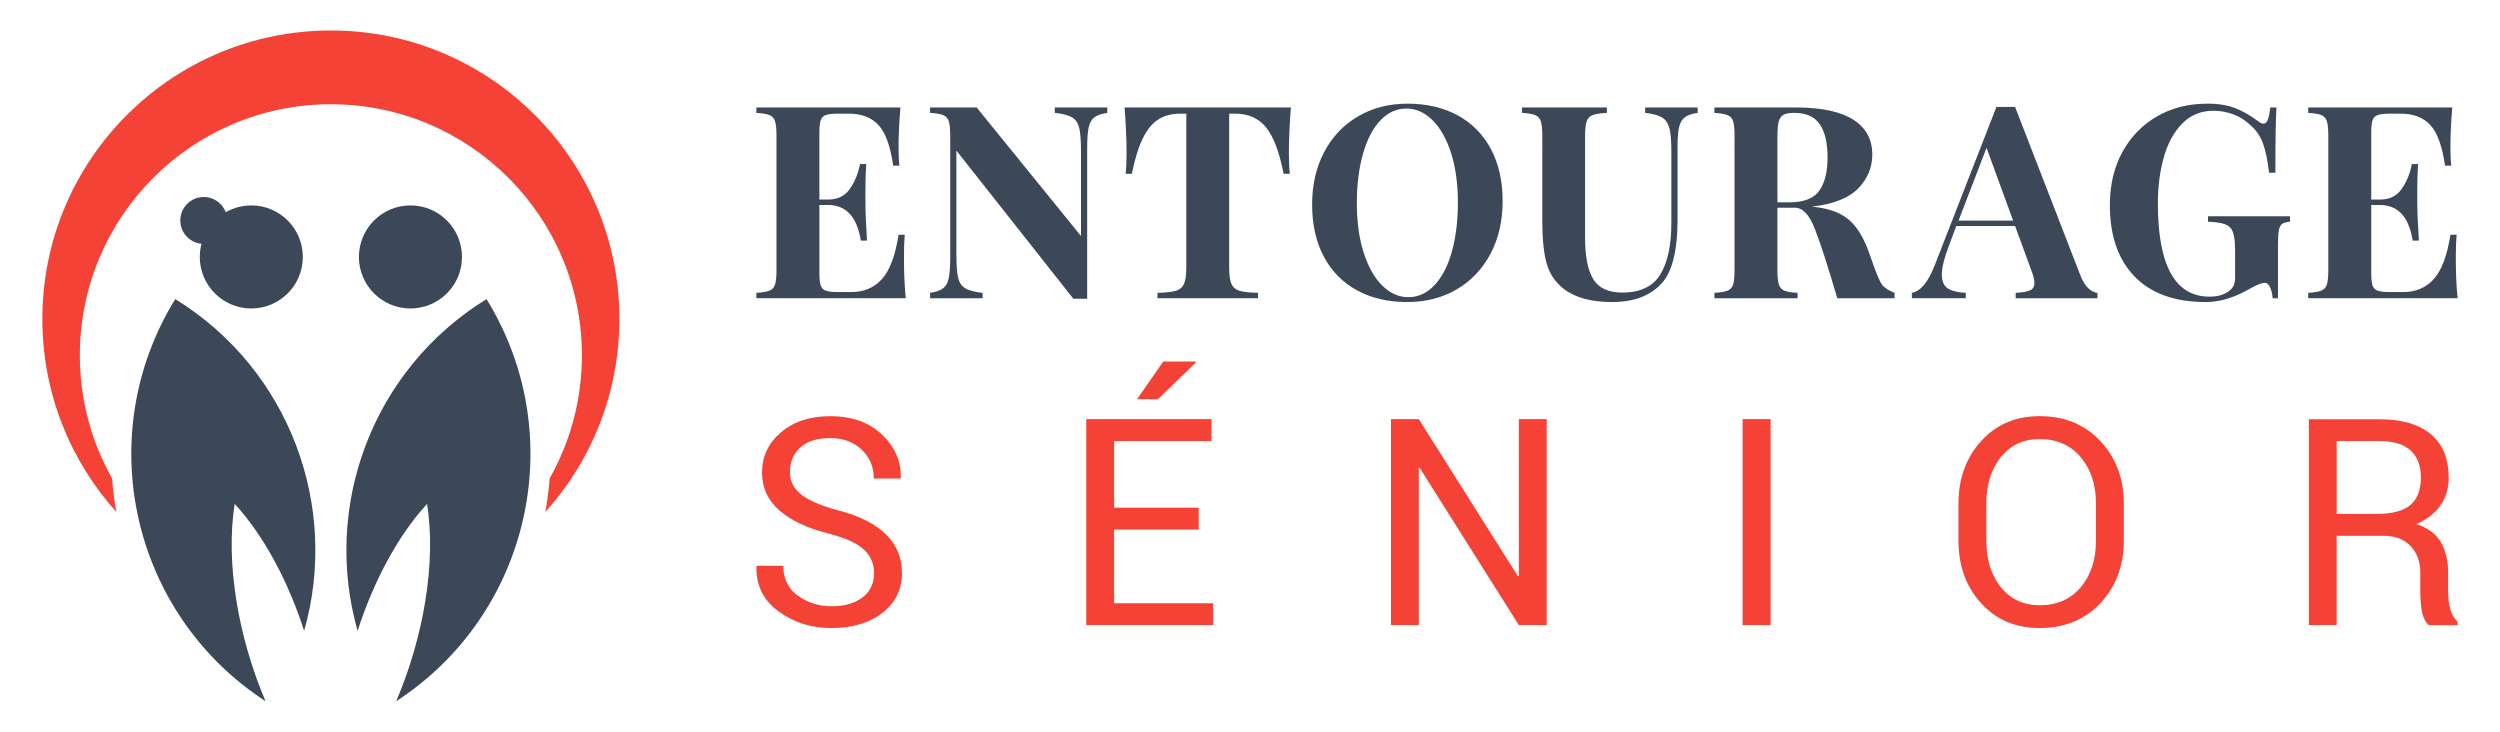
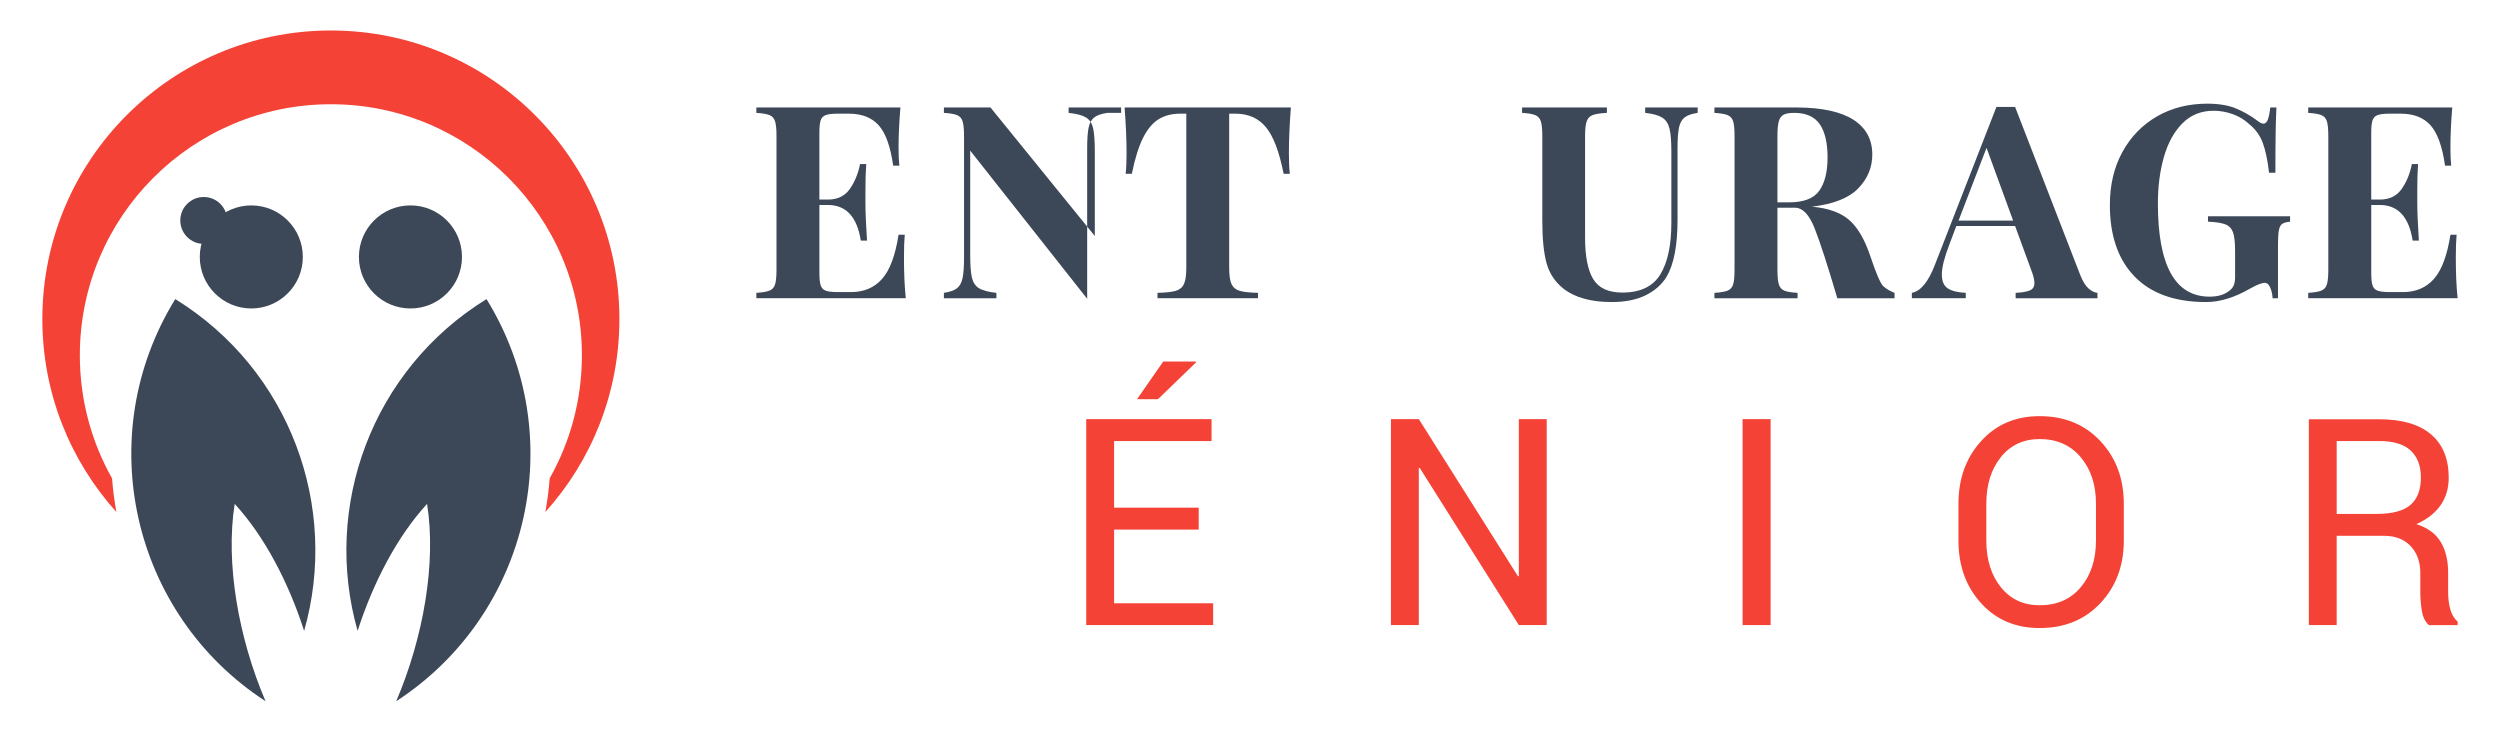
<svg xmlns="http://www.w3.org/2000/svg" version="1.1" id="Calque_1" x="0px" y="0px" width="205px" height="60px" viewBox="0 0 205 60" enable-background="new 0 0 205 60" xml:space="preserve">
  <g>
    <g>
      <g>
        <g>
          <path fill="#3C4858" d="M74.276,24.455H62.021v-0.442c0.482-0.029,0.838-0.088,1.068-0.178c0.229-0.089,0.385-0.259,0.464-0.507      c0.08-0.248,0.119-0.652,0.119-1.213v-10.96c0-0.562-0.039-0.965-0.119-1.214c-0.079-0.248-0.234-0.417-0.464-0.506      c-0.23-0.09-0.586-0.149-1.068-0.178V8.813h11.813c-0.102,1.223-0.152,2.313-0.152,3.269c0,0.648,0.023,1.147,0.065,1.5h-0.506      c-0.225-1.575-0.621-2.678-1.192-3.312c-0.572-0.633-1.384-0.949-2.434-0.949h-0.904c-0.454,0-0.786,0.038-0.995,0.113      s-0.348,0.219-0.42,0.431c-0.072,0.212-0.107,0.556-0.107,1.03v5.469h0.7c0.785,0,1.38-0.286,1.786-0.857      c0.406-0.572,0.688-1.257,0.849-2.055h0.506c-0.042,0.619-0.065,1.313-0.065,2.082v1.059c0,0.748,0.043,1.793,0.129,3.138      h-0.507c-0.31-1.949-1.207-2.923-2.697-2.923h-0.7v5.567c0,0.475,0.035,0.818,0.107,1.03c0.072,0.212,0.211,0.356,0.42,0.432      c0.209,0.075,0.541,0.113,0.995,0.113H69.8c1.043,0,1.885-0.357,2.525-1.073c0.64-0.716,1.094-1.926,1.357-3.63h0.508      c-0.044,0.482-0.064,1.101-0.064,1.855C74.126,22.453,74.178,23.571,74.276,24.455z" />
-           <path fill="#3C4858" d="M90.798,9.255c-0.481,0.072-0.838,0.196-1.068,0.372c-0.229,0.177-0.386,0.458-0.464,0.841      c-0.079,0.385-0.118,0.952-0.118,1.699v12.331h-1.133l-9.591-12.147v8.479c0,0.869,0.044,1.508,0.135,1.915      c0.09,0.406,0.284,0.701,0.578,0.884c0.295,0.185,0.772,0.313,1.435,0.384v0.442h-4.305v-0.442      c0.481-0.071,0.837-0.196,1.067-0.372c0.23-0.177,0.384-0.457,0.464-0.841c0.08-0.385,0.12-0.952,0.12-1.7v-9.946      c0-0.562-0.04-0.965-0.12-1.214c-0.08-0.248-0.233-0.417-0.464-0.506c-0.23-0.09-0.586-0.149-1.067-0.178V8.813h3.819      l8.555,10.54v-6.916c0-0.869-0.046-1.508-0.136-1.914c-0.089-0.406-0.282-0.701-0.577-0.885      c-0.295-0.183-0.771-0.311-1.435-0.383V8.813h4.305V9.255z" />
+           <path fill="#3C4858" d="M90.798,9.255c-0.481,0.072-0.838,0.196-1.068,0.372c-0.229,0.177-0.386,0.458-0.464,0.841      c-0.079,0.385-0.118,0.952-0.118,1.699v12.331l-9.591-12.147v8.479c0,0.869,0.044,1.508,0.135,1.915      c0.09,0.406,0.284,0.701,0.578,0.884c0.295,0.185,0.772,0.313,1.435,0.384v0.442h-4.305v-0.442      c0.481-0.071,0.837-0.196,1.067-0.372c0.23-0.177,0.384-0.457,0.464-0.841c0.08-0.385,0.12-0.952,0.12-1.7v-9.946      c0-0.562-0.04-0.965-0.12-1.214c-0.08-0.248-0.233-0.417-0.464-0.506c-0.23-0.09-0.586-0.149-1.067-0.178V8.813h3.819      l8.555,10.54v-6.916c0-0.869-0.046-1.508-0.136-1.914c-0.089-0.406-0.282-0.701-0.577-0.885      c-0.295-0.183-0.771-0.311-1.435-0.383V8.813h4.305V9.255z" />
          <path fill="#3C4858" d="M105.689,12.566c0,0.69,0.026,1.252,0.076,1.684h-0.507c-0.359-1.813-0.844-3.087-1.456-3.824      c-0.61-0.738-1.444-1.105-2.503-1.105h-0.506v12.622c0,0.618,0.062,1.065,0.187,1.343c0.127,0.276,0.348,0.463,0.665,0.56      c0.316,0.097,0.82,0.153,1.511,0.167v0.442h-8.242v-0.442c0.69-0.015,1.191-0.071,1.51-0.167      c0.315-0.097,0.538-0.284,0.663-0.56c0.127-0.278,0.19-0.726,0.19-1.343V9.32h-0.486c-0.704,0-1.304,0.155-1.796,0.464      c-0.492,0.309-0.916,0.821-1.274,1.537c-0.355,0.716-0.659,1.692-0.91,2.929h-0.508c0.051-0.431,0.075-0.993,0.075-1.684      c0-1.099-0.055-2.352-0.161-3.753h13.635C105.744,10.215,105.689,11.467,105.689,12.566z" />
-           <path fill="#3C4858" d="M119.516,9.45c1.172,0.633,2.08,1.55,2.729,2.75c0.646,1.202,0.97,2.636,0.97,4.305      c0,1.618-0.33,3.052-0.993,4.304c-0.661,1.251-1.585,2.225-2.771,2.919c-1.186,0.694-2.538,1.04-4.057,1.04      c-1.561,0-2.926-0.316-4.098-0.949c-1.173-0.632-2.084-1.55-2.729-2.751c-0.648-1.2-0.972-2.635-0.972-4.304      c0-1.618,0.33-3.053,0.991-4.304c0.661-1.251,1.586-2.224,2.772-2.918c1.188-0.694,2.541-1.041,4.059-1.041      C116.975,8.5,118.343,8.817,119.516,9.45z M113.183,9.881c-0.619,0.654-1.093,1.571-1.423,2.751      c-0.331,1.18-0.498,2.528-0.498,4.046c0,1.532,0.188,2.88,0.561,4.045c0.375,1.165,0.883,2.064,1.527,2.697      c0.644,0.632,1.355,0.949,2.131,0.949c0.813,0,1.529-0.327,2.146-0.981c0.619-0.654,1.094-1.571,1.425-2.751      c0.329-1.179,0.495-2.528,0.495-4.044c0-1.532-0.186-2.881-0.56-4.046c-0.376-1.165-0.883-2.063-1.527-2.697      c-0.645-0.632-1.354-0.949-2.13-0.949C114.517,8.899,113.801,9.226,113.183,9.881z" />
          <path fill="#3C4858" d="M139.208,9.255c-0.482,0.072-0.837,0.196-1.068,0.372c-0.229,0.177-0.383,0.458-0.464,0.841      c-0.079,0.385-0.118,0.952-0.118,1.699v5.858c0,2.107-0.303,3.668-0.905,4.682c-0.404,0.647-0.981,1.152-1.732,1.516      c-0.751,0.364-1.67,0.545-2.755,0.545c-1.713,0-3.04-0.37-3.98-1.111c-0.677-0.547-1.133-1.235-1.366-2.066      c-0.232-0.83-0.351-1.997-0.351-3.5v-6.937c0-0.562-0.042-0.965-0.124-1.214c-0.084-0.248-0.239-0.417-0.469-0.506      c-0.23-0.09-0.587-0.149-1.067-0.178V8.813h6.957v0.442c-0.531,0.029-0.919,0.088-1.159,0.178      c-0.241,0.089-0.406,0.258-0.495,0.506c-0.091,0.249-0.136,0.653-0.136,1.214v8.328c0,1.546,0.225,2.684,0.674,3.414      c0.448,0.73,1.241,1.095,2.379,1.095c1.474,0,2.513-0.496,3.118-1.488c0.604-0.993,0.904-2.402,0.904-4.229v-5.836      c0-0.855-0.05-1.49-0.155-1.903c-0.104-0.413-0.305-0.712-0.6-0.896c-0.295-0.183-0.759-0.311-1.392-0.383V8.813h4.305V9.255z" />
          <path fill="#3C4858" d="M148.809,18.749c-0.448-1.144-0.989-1.714-1.622-1.714h-1.437v5.081c0,0.561,0.04,0.966,0.118,1.213      c0.08,0.248,0.232,0.417,0.455,0.507c0.223,0.09,0.583,0.149,1.078,0.178v0.442h-6.818v-0.442      c0.483-0.029,0.839-0.088,1.069-0.178c0.229-0.089,0.385-0.259,0.464-0.507c0.079-0.248,0.117-0.652,0.117-1.213v-10.96      c0-0.562-0.038-0.965-0.117-1.214c-0.079-0.248-0.235-0.417-0.464-0.506c-0.23-0.09-0.586-0.149-1.069-0.178V8.813h6.818      c2.035,0.015,3.565,0.352,4.591,1.014c1.023,0.662,1.537,1.611,1.537,2.848c0,1.05-0.383,1.972-1.149,2.767      c-0.765,0.795-2.033,1.297-3.802,1.506c1.322,0.114,2.336,0.474,3.041,1.078s1.294,1.613,1.764,3.026      c0.472,1.413,0.827,2.224,1.063,2.433c0.237,0.208,0.539,0.385,0.907,0.529v0.442h-4.694      C149.876,21.794,149.26,19.892,148.809,18.749z M145.75,11.154v5.438h0.951c1.208,0,2.035-0.32,2.485-0.961      c0.45-0.64,0.674-1.543,0.674-2.708c0-1.208-0.214-2.122-0.641-2.74c-0.429-0.619-1.128-0.928-2.098-0.928      c-0.396,0-0.688,0.053-0.875,0.157c-0.187,0.105-0.316,0.287-0.388,0.55C145.786,10.224,145.75,10.622,145.75,11.154z" />
          <path fill="#3C4858" d="M171.269,23.663c0.252,0.219,0.492,0.335,0.722,0.35v0.442h-6.709v-0.442      c0.561-0.029,0.957-0.099,1.192-0.21c0.232-0.112,0.35-0.307,0.35-0.588c0-0.266-0.087-0.617-0.258-1.057l-1.328-3.625h-4.821      l-0.571,1.521c-0.412,1.064-0.615,1.884-0.615,2.46c0,0.546,0.164,0.925,0.494,1.137c0.332,0.212,0.822,0.333,1.468,0.361v0.442      h-4.421v-0.442c0.725-0.129,1.357-0.903,1.898-2.319l5.037-12.924h1.531l5.361,13.83      C170.794,23.089,171.017,23.443,171.269,23.663z M165.076,18.091l-2.18-5.967l-2.296,5.967H165.076z" />
          <path fill="#3C4858" d="M183.313,8.878c0.626,0.252,1.24,0.604,1.845,1.057c0.178,0.136,0.327,0.205,0.441,0.205      c0.152,0,0.27-0.105,0.357-0.318c0.086-0.212,0.153-0.548,0.205-1.009h0.507c-0.058,1-0.086,2.784-0.086,5.35h-0.52      c-0.114-1.006-0.285-1.818-0.512-2.438c-0.227-0.618-0.604-1.139-1.138-1.564c-0.353-0.338-0.788-0.602-1.305-0.792      c-0.519-0.191-1.049-0.287-1.588-0.287c-1.035,0-1.896,0.35-2.577,1.047c-0.685,0.697-1.187,1.621-1.511,2.771      c-0.324,1.152-0.485,2.411-0.485,3.777c0,5.099,1.415,7.648,4.239,7.648c0.647,0,1.169-0.147,1.565-0.442      c0.193-0.136,0.33-0.293,0.408-0.469c0.08-0.177,0.118-0.405,0.118-0.686v-2.157c0-0.698-0.056-1.205-0.17-1.521      c-0.117-0.316-0.325-0.534-0.627-0.651c-0.301-0.12-0.776-0.193-1.425-0.222v-0.442h6.732v0.442      c-0.295,0.029-0.509,0.088-0.643,0.178c-0.132,0.09-0.223,0.261-0.274,0.513c-0.051,0.251-0.075,0.654-0.075,1.208v4.379h-0.443      c-0.013-0.309-0.077-0.597-0.188-0.862c-0.112-0.266-0.261-0.4-0.448-0.4c-0.251,0-0.649,0.155-1.197,0.464      c-1.279,0.741-2.487,1.111-3.624,1.111c-2.545,0-4.497-0.696-5.852-2.086c-1.355-1.392-2.034-3.35-2.034-5.875      c0-1.646,0.344-3.096,1.03-4.348c0.687-1.251,1.633-2.224,2.838-2.918c1.203-0.694,2.58-1.041,4.125-1.041      C181.916,8.5,182.688,8.626,183.313,8.878z" />
          <path fill="#3C4858" d="M201.528,24.455h-12.255v-0.442c0.48-0.029,0.839-0.088,1.066-0.178      c0.231-0.089,0.386-0.259,0.464-0.507c0.079-0.248,0.118-0.652,0.118-1.213v-10.96c0-0.562-0.039-0.965-0.118-1.214      c-0.078-0.248-0.232-0.417-0.464-0.506c-0.228-0.09-0.586-0.149-1.066-0.178V8.813h11.812c-0.101,1.223-0.15,2.313-0.15,3.269      c0,0.648,0.021,1.147,0.064,1.5h-0.506c-0.224-1.575-0.622-2.678-1.192-3.312c-0.571-0.633-1.384-0.949-2.434-0.949h-0.906      c-0.454,0-0.784,0.038-0.992,0.113s-0.35,0.219-0.421,0.431c-0.071,0.212-0.107,0.556-0.107,1.03v5.469h0.701      c0.782,0,1.379-0.286,1.785-0.857c0.406-0.572,0.688-1.257,0.847-2.055h0.507c-0.043,0.619-0.064,1.313-0.064,2.082v1.059      c0,0.748,0.044,1.793,0.13,3.138h-0.507c-0.31-1.949-1.207-2.923-2.697-2.923h-0.701v5.567c0,0.475,0.036,0.818,0.107,1.03      c0.071,0.212,0.213,0.356,0.421,0.432c0.208,0.075,0.538,0.113,0.992,0.113h1.091c1.042,0,1.885-0.357,2.522-1.073      c0.641-0.716,1.094-1.926,1.36-3.63h0.507c-0.043,0.482-0.065,1.101-0.065,1.855C201.376,22.453,201.427,23.571,201.528,24.455z      " />
        </g>
      </g>
      <g>
        <g>
-           <path fill="#F44336" d="M71.674,46.999c0-0.766-0.273-1.406-0.823-1.925c-0.549-0.519-1.516-0.959-2.9-1.322      c-1.716-0.425-3.055-1.051-4.019-1.88c-0.963-0.827-1.445-1.866-1.445-3.119c0-1.322,0.519-2.425,1.556-3.307      c1.035-0.882,2.382-1.321,4.037-1.321c1.778,0,3.195,0.505,4.25,1.515c1.057,1.009,1.567,2.186,1.538,3.532l-0.036,0.068H71.65      c0-0.958-0.333-1.752-1.003-2.379c-0.667-0.626-1.524-0.939-2.568-0.939c-1.068,0-1.885,0.26-2.454,0.776      c-0.567,0.519-0.852,1.192-0.852,2.02c0,0.734,0.312,1.347,0.934,1.839c0.622,0.49,1.633,0.923,3.033,1.293      c1.702,0.44,2.997,1.091,3.887,1.947c0.887,0.859,1.333,1.92,1.333,3.18c0,1.36-0.535,2.454-1.607,3.283      c-1.069,0.827-2.467,1.24-4.192,1.24c-1.633,0-3.073-0.456-4.32-1.367c-1.249-0.914-1.854-2.137-1.815-3.667l0.022-0.068h2.181      c0,1.058,0.401,1.877,1.206,2.452s1.712,0.864,2.727,0.864c1.083,0,1.938-0.244,2.568-0.73      C71.36,48.497,71.674,47.834,71.674,46.999z" />
          <path fill="#F44336" d="M98.294,43.427h-6.937v6.043h8.12v1.787H89.072V34.368h10.276v1.797h-7.991v5.464h6.937V43.427z       M95.384,29.647h2.666l0.025,0.069l-3.121,3.016h-1.716L95.384,29.647z" />
          <path fill="#F44336" d="M126.83,51.257h-2.286l-8.132-12.898l-0.069,0.021v12.877h-2.285V34.368h2.285l8.131,12.887l0.07-0.023      V34.368h2.286V51.257z" />
          <path fill="#F44336" d="M145.19,51.257h-2.298V34.368h2.298V51.257z" />
          <path fill="#F44336" d="M174.153,44.321c0,2.063-0.641,3.776-1.92,5.138c-1.28,1.36-2.94,2.041-4.982,2.041      c-1.971,0-3.574-0.681-4.806-2.041c-1.236-1.361-1.852-3.074-1.852-5.138v-3.005c0-2.058,0.615-3.771,1.852-5.139      c1.231-1.369,2.835-2.053,4.806-2.053c2.042,0,3.702,0.683,4.982,2.046c1.279,1.366,1.92,3.081,1.92,5.146V44.321z       M171.869,41.292c0-1.546-0.419-2.814-1.254-3.804c-0.835-0.99-1.955-1.485-3.364-1.485c-1.328,0-2.391,0.495-3.182,1.485      c-0.794,0.989-1.19,2.258-1.19,3.804v3.029c0,1.561,0.396,2.837,1.19,3.827c0.791,0.989,1.854,1.483,3.182,1.483      c1.417,0,2.539-0.492,3.371-1.478c0.83-0.987,1.247-2.263,1.247-3.833V41.292z" />
          <path fill="#F44336" d="M191.608,43.937v7.32h-2.283V34.379h5.777c1.846,0,3.258,0.41,4.231,1.229      c0.975,0.822,1.462,2.014,1.462,3.572c0,0.868-0.226,1.623-0.678,2.263c-0.451,0.643-1.11,1.153-1.977,1.532      c0.928,0.302,1.595,0.79,2,1.466c0.406,0.679,0.607,1.515,0.607,2.512v1.589c0,0.527,0.06,0.999,0.176,1.417      c0.115,0.417,0.317,0.758,0.604,1.02v0.279h-2.356c-0.302-0.264-0.493-0.65-0.579-1.161c-0.086-0.509-0.127-1.035-0.127-1.576      v-1.543c0-0.914-0.268-1.646-0.8-2.205c-0.534-0.557-1.25-0.835-2.147-0.835H191.608z M191.608,42.141h3.26      c1.293,0,2.223-0.246,2.791-0.739c0.568-0.49,0.853-1.237,0.853-2.242c0-0.951-0.278-1.688-0.829-2.209      c-0.554-0.523-1.415-0.785-2.58-0.785h-3.494V42.141z" />
        </g>
      </g>
    </g>
    <g>
      <g>
        <g>
          <g>
            <circle fill="#3C4858" cx="33.657" cy="21.069" r="4.226" />
          </g>
          <g>
            <path fill="#3C4858" d="M35.02,41.318L35.02,41.318c0.768,4.828-0.297,10.954-2.531,16.182       c10.985-7.133,14.316-21.769,7.405-32.975l0,0l0,0C30.466,30.341,26.43,41.58,29.325,51.73       C30.617,47.713,32.601,43.953,35.02,41.318L35.02,41.318z" />
          </g>
          <g>
            <circle fill="#3C4858" cx="20.607" cy="21.069" r="4.225" />
          </g>
          <g>
            <circle fill="#3C4858" cx="16.707" cy="18.077" r="1.923" />
          </g>
          <g>
            <path fill="#3C4858" d="M19.245,41.318L19.245,41.318c-0.768,4.828,0.297,10.954,2.53,16.182       c-10.984-7.133-14.316-21.769-7.404-32.975l0,0h0c9.427,5.815,13.463,17.055,10.568,27.205       C23.647,47.713,21.664,43.953,19.245,41.318L19.245,41.318z" />
          </g>
        </g>
      </g>
      <path fill="#F44336" d="M6.547,29.133c0-11.369,9.216-20.585,20.584-20.585c11.369,0,20.585,9.216,20.585,20.585    c0,3.667-0.96,7.109-2.642,10.091c-0.069,0.926-0.188,1.848-0.354,2.76c3.774-4.19,6.071-9.739,6.071-15.824    C50.792,13.093,40.2,2.5,27.132,2.5c-13.067,0-23.66,10.593-23.66,23.661c0,6.084,2.298,11.633,6.071,15.824    c-0.166-0.912-0.285-1.834-0.355-2.76C7.507,36.242,6.547,32.8,6.547,29.133z" />
    </g>
  </g>
</svg>